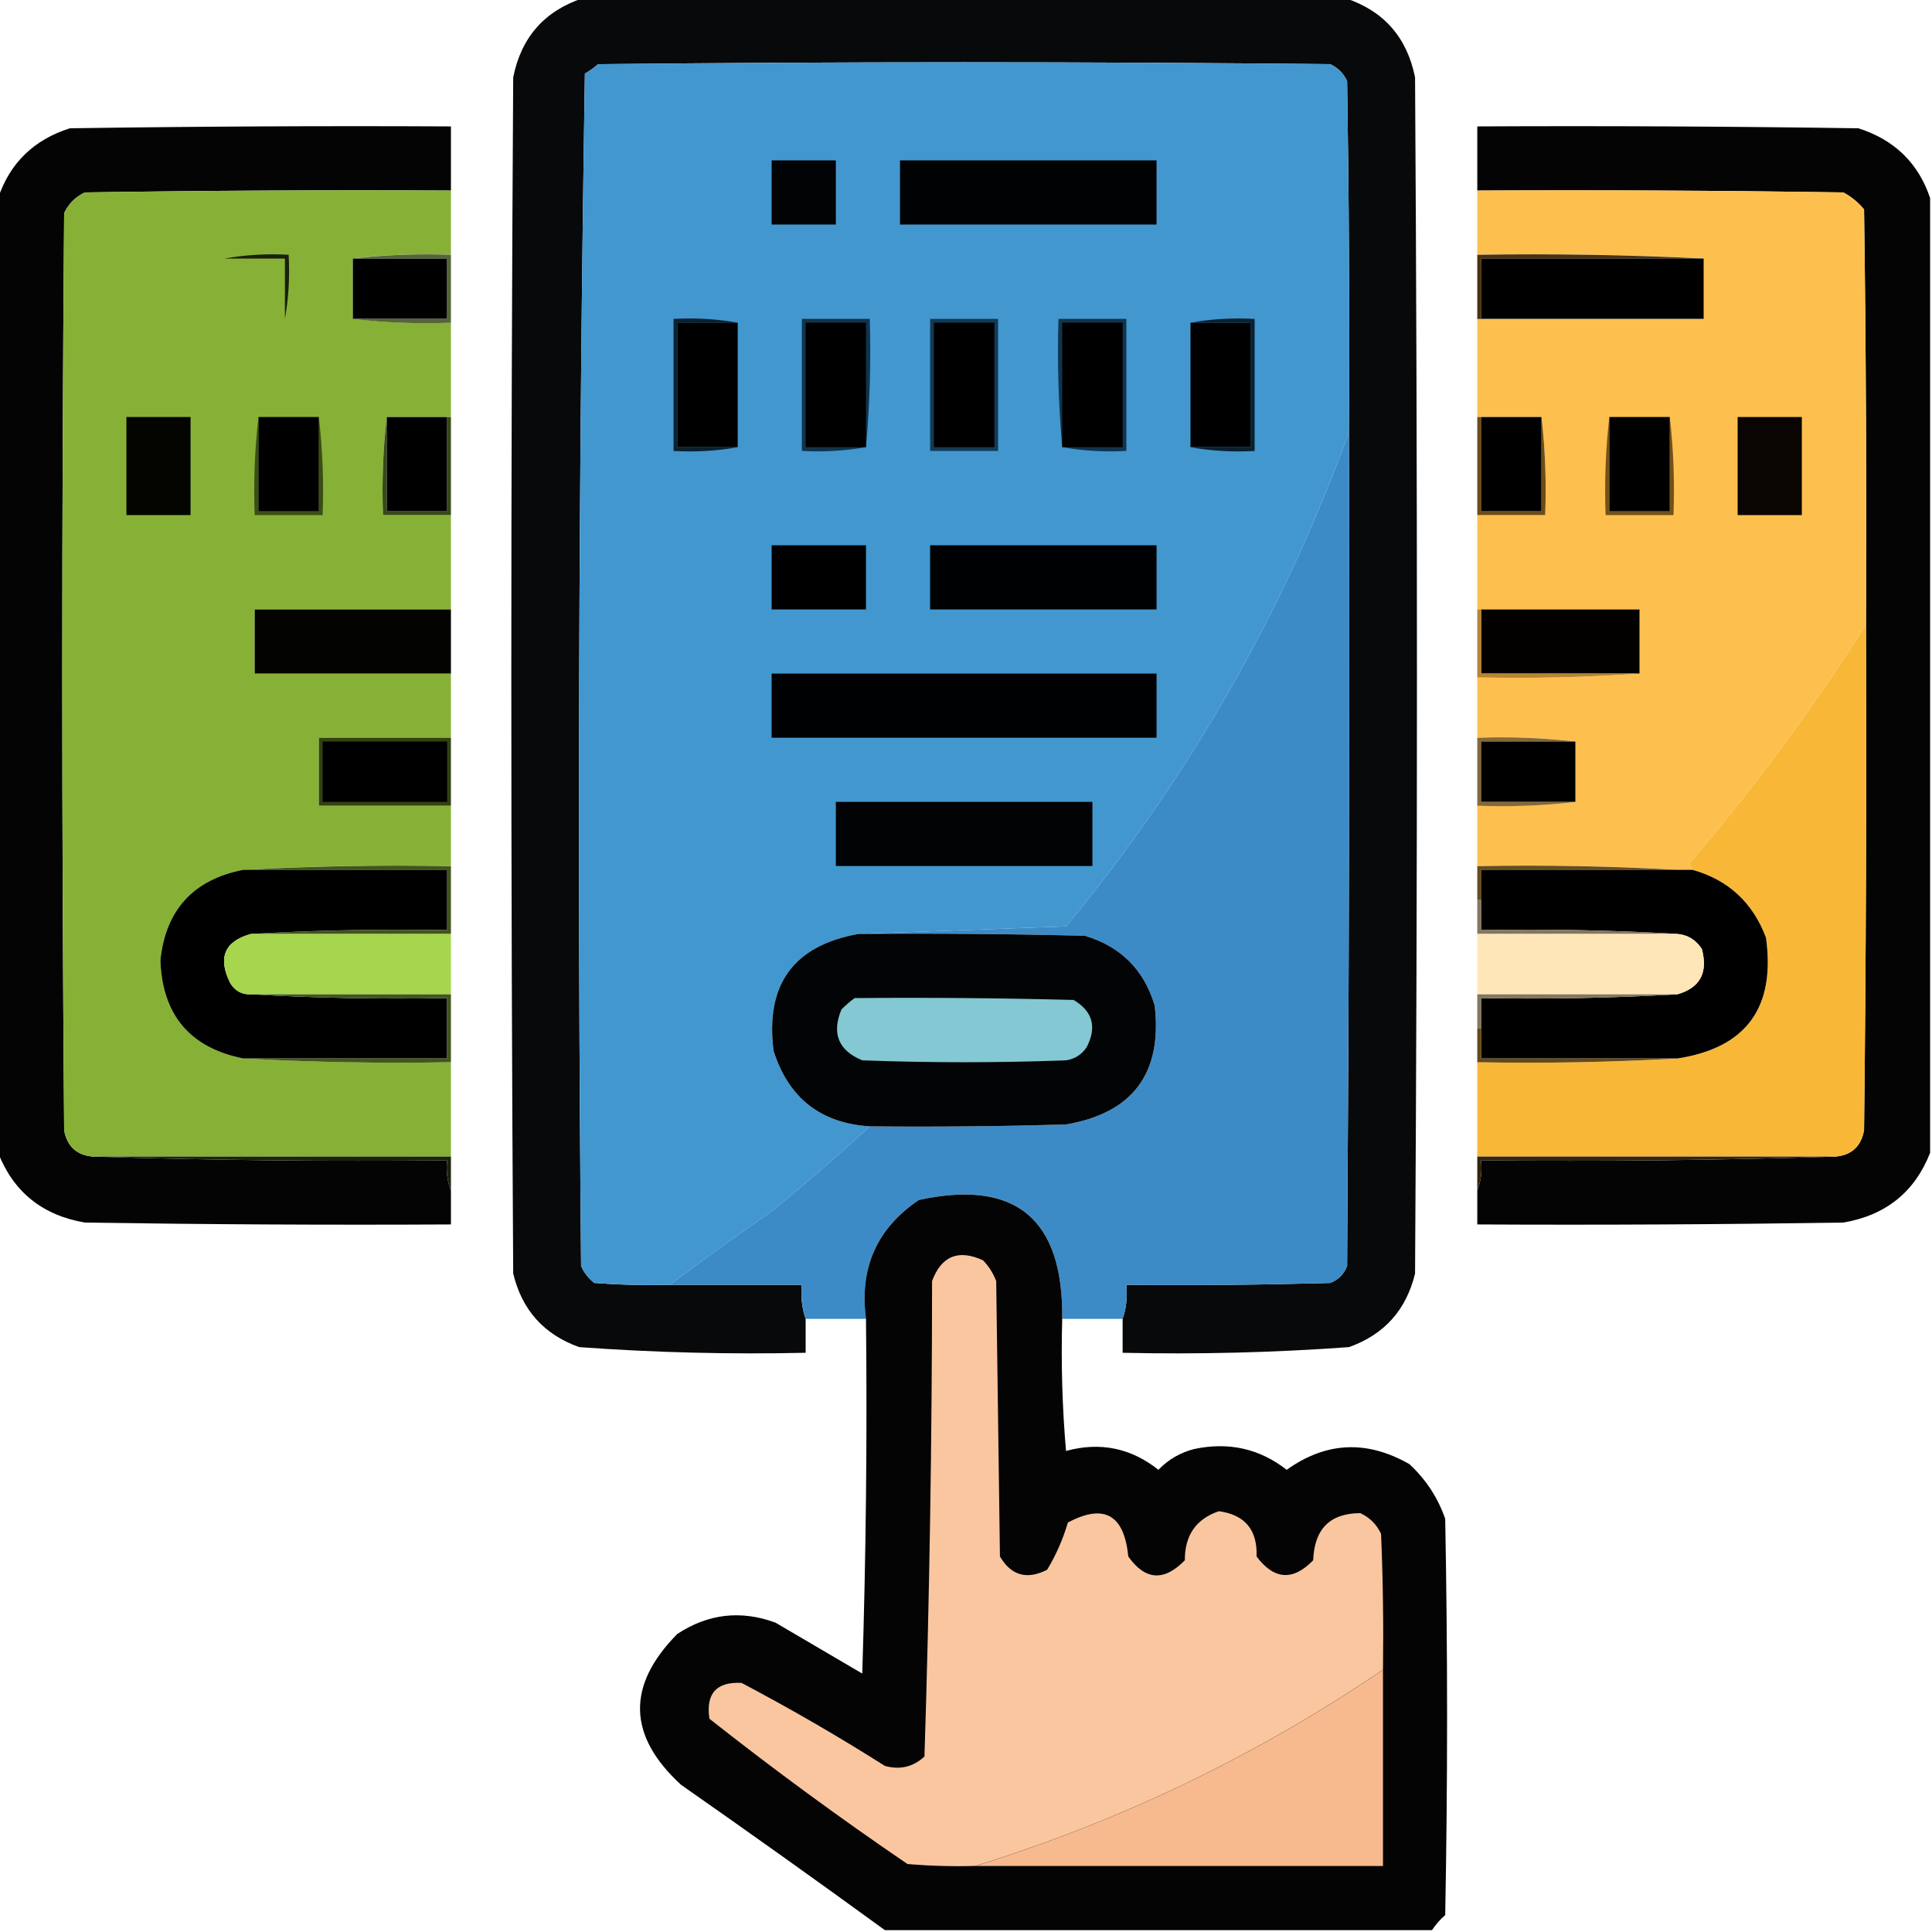
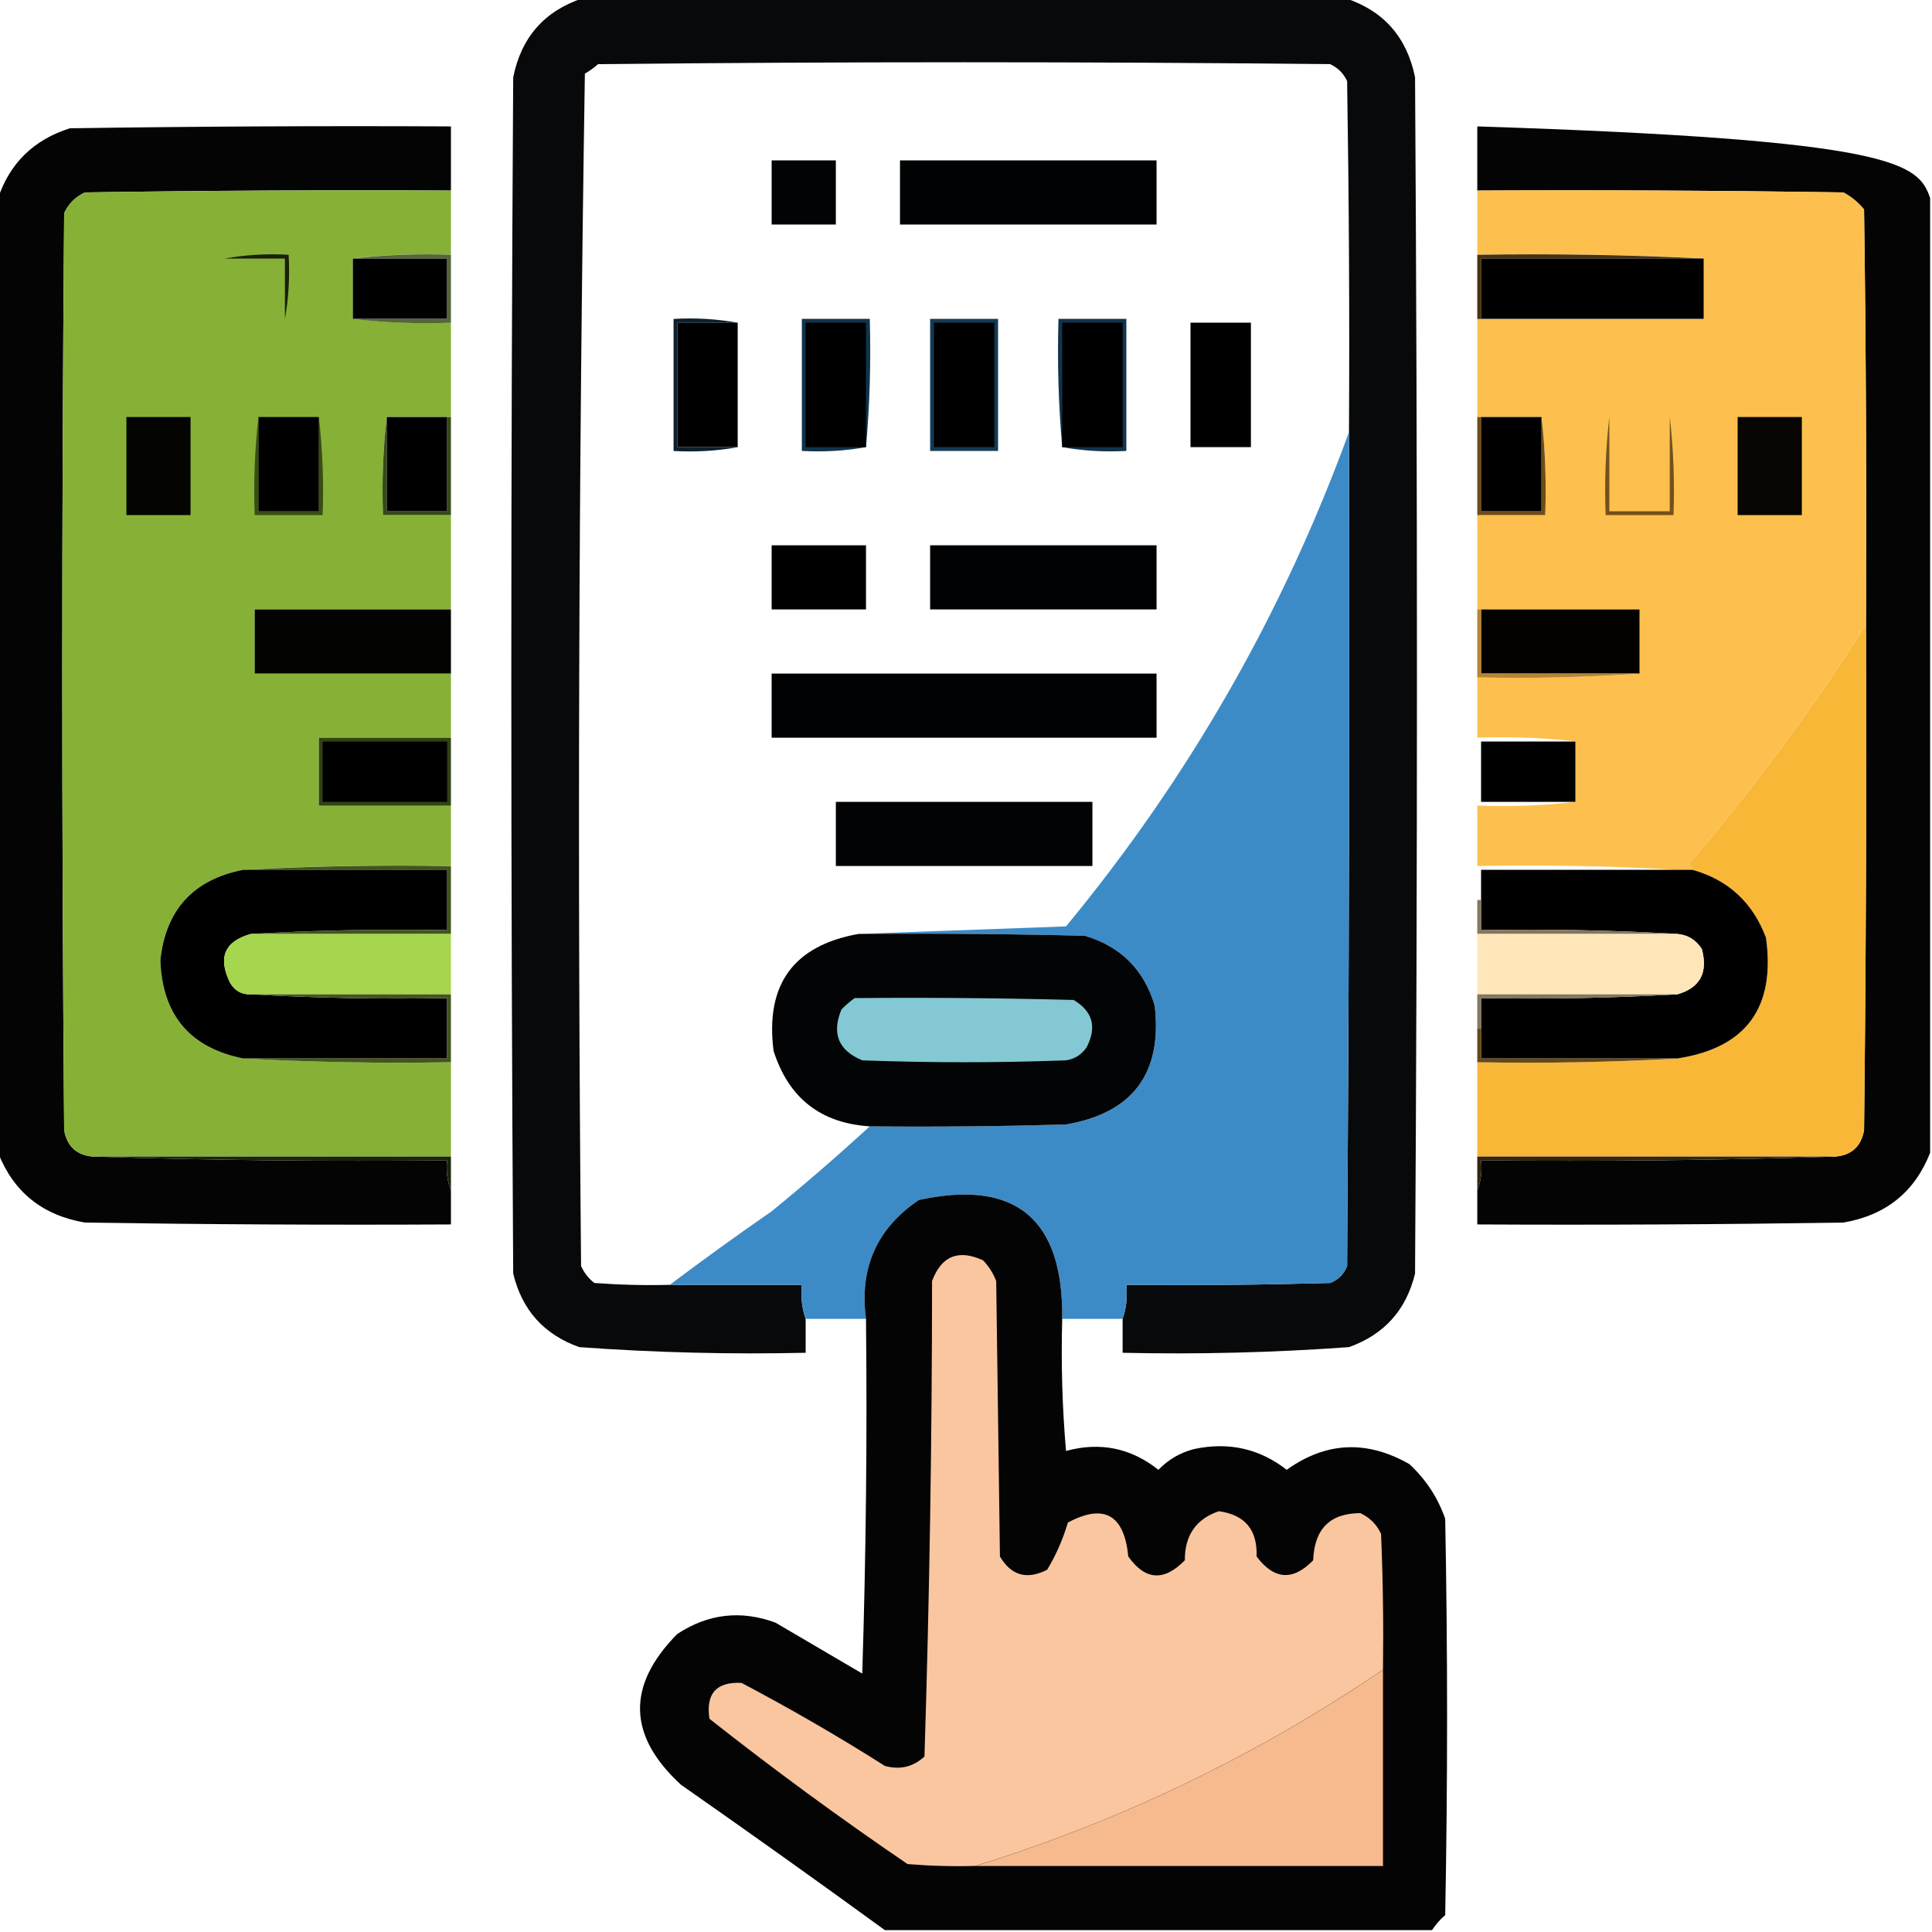
<svg xmlns="http://www.w3.org/2000/svg" width="30" height="30" viewBox="0 0 30 30" fill="none">
  <g clip-path="url(#clip0_2408_156415)">
    <path opacity="0.971" fill-rule="evenodd" clip-rule="evenodd" d="M9.053 -0.029C12.998 -0.029 16.943 -0.029 20.889 -0.029C21.486 0.168 21.847 0.578 21.973 1.201C22.012 7.393 22.012 13.584 21.973 19.775C21.836 20.342 21.494 20.723 20.947 20.918C19.779 21.003 18.607 21.032 17.432 21.006C17.432 20.83 17.432 20.654 17.432 20.479C17.489 20.315 17.508 20.139 17.49 19.951C18.545 19.961 19.6 19.951 20.654 19.922C20.781 19.873 20.869 19.785 20.918 19.658C20.947 15.342 20.957 11.025 20.947 6.709C20.957 4.892 20.947 3.076 20.918 1.26C20.863 1.14 20.776 1.052 20.654 0.996C16.865 0.957 13.076 0.957 9.287 0.996C9.224 1.052 9.156 1.101 9.082 1.143C8.985 7.31 8.965 13.482 9.023 19.658C9.069 19.763 9.138 19.851 9.229 19.922C9.619 19.951 10.009 19.961 10.4 19.951C11.084 19.951 11.768 19.951 12.451 19.951C12.433 20.139 12.453 20.315 12.51 20.479C12.51 20.654 12.51 20.83 12.51 21.006C11.335 21.032 10.163 21.003 8.994 20.918C8.447 20.723 8.105 20.342 7.969 19.775C7.93 13.584 7.93 7.393 7.969 1.201C8.094 0.578 8.456 0.168 9.053 -0.029Z" fill="#020305" />
-     <path fill-rule="evenodd" clip-rule="evenodd" d="M20.947 6.709C19.922 9.523 18.457 12.081 16.553 14.385C15.469 14.424 14.395 14.463 13.33 14.502C12.32 14.684 11.881 15.289 12.012 16.318C12.245 17.05 12.743 17.441 13.506 17.49C13.013 17.942 12.505 18.382 11.982 18.809C11.444 19.181 10.917 19.562 10.4 19.951C10.009 19.961 9.619 19.951 9.229 19.922C9.138 19.851 9.069 19.763 9.023 19.658C8.965 13.482 8.985 7.31 9.082 1.143C9.156 1.101 9.224 1.052 9.287 0.996C13.076 0.957 16.865 0.957 20.654 0.996C20.776 1.052 20.863 1.14 20.918 1.26C20.947 3.076 20.957 4.892 20.947 6.709Z" fill="#4297CF" />
    <path opacity="0.984" fill-rule="evenodd" clip-rule="evenodd" d="M7.002 2.959C5.107 2.949 3.213 2.959 1.318 2.988C1.172 3.056 1.064 3.164 0.996 3.31C0.957 8.056 0.957 12.803 0.996 17.549C1.041 17.799 1.187 17.935 1.436 17.959C3.261 18.017 5.097 18.037 6.943 18.017C6.925 18.186 6.945 18.343 7.002 18.486C7.002 18.662 7.002 18.838 7.002 19.013C5.107 19.023 3.213 19.013 1.318 18.984C0.659 18.871 0.21 18.51 -0.029 17.9C-0.029 12.959 -0.029 8.017 -0.029 3.076C0.153 2.532 0.524 2.171 1.084 1.992C3.057 1.963 5.029 1.953 7.002 1.963C7.002 2.295 7.002 2.627 7.002 2.959Z" fill="black" />
-     <path opacity="0.984" fill-rule="evenodd" clip-rule="evenodd" d="M29.971 3.076C29.971 8.017 29.971 12.959 29.971 17.9C29.732 18.51 29.282 18.871 28.623 18.984C26.729 19.013 24.834 19.023 22.939 19.013C22.939 18.838 22.939 18.662 22.939 18.486C22.997 18.343 23.016 18.186 22.998 18.017C24.844 18.037 26.68 18.017 28.506 17.959C28.754 17.935 28.9 17.799 28.945 17.549C28.975 14.931 28.984 12.314 28.975 9.697C28.984 7.549 28.975 5.4 28.945 3.252C28.855 3.142 28.747 3.054 28.623 2.988C26.729 2.959 24.834 2.949 22.939 2.959C22.939 2.627 22.939 2.295 22.939 1.963C24.912 1.953 26.885 1.963 28.857 1.992C29.417 2.171 29.788 2.532 29.971 3.076Z" fill="black" />
+     <path opacity="0.984" fill-rule="evenodd" clip-rule="evenodd" d="M29.971 3.076C29.971 8.017 29.971 12.959 29.971 17.9C29.732 18.51 29.282 18.871 28.623 18.984C26.729 19.013 24.834 19.023 22.939 19.013C22.939 18.838 22.939 18.662 22.939 18.486C22.997 18.343 23.016 18.186 22.998 18.017C24.844 18.037 26.68 18.017 28.506 17.959C28.754 17.935 28.9 17.799 28.945 17.549C28.975 14.931 28.984 12.314 28.975 9.697C28.984 7.549 28.975 5.4 28.945 3.252C28.855 3.142 28.747 3.054 28.623 2.988C26.729 2.959 24.834 2.949 22.939 2.959C22.939 2.627 22.939 2.295 22.939 1.963C29.417 2.171 29.788 2.532 29.971 3.076Z" fill="black" />
    <path fill-rule="evenodd" clip-rule="evenodd" d="M11.982 2.49C12.315 2.49 12.646 2.49 12.979 2.49C12.979 2.822 12.979 3.154 12.979 3.486C12.646 3.486 12.315 3.486 11.982 3.486C11.982 3.154 11.982 2.822 11.982 2.49Z" fill="#010305" />
    <path fill-rule="evenodd" clip-rule="evenodd" d="M13.975 2.49C15.303 2.49 16.631 2.49 17.959 2.49C17.959 2.822 17.959 3.154 17.959 3.486C16.631 3.486 15.303 3.486 13.975 3.486C13.975 3.154 13.975 2.822 13.975 2.49Z" fill="#010203" />
    <path opacity="0.997" fill-rule="evenodd" clip-rule="evenodd" d="M7.002 2.959C7.002 3.291 7.002 3.623 7.002 3.955C6.483 3.936 5.976 3.955 5.479 4.013C5.479 4.326 5.479 4.638 5.479 4.951C5.976 5.009 6.483 5.029 7.002 5.01C7.002 5.498 7.002 5.986 7.002 6.474C6.982 6.474 6.963 6.474 6.943 6.474C6.631 6.474 6.318 6.474 6.006 6.474C5.948 6.971 5.928 7.479 5.947 7.998C6.299 7.998 6.65 7.998 7.002 7.998C7.002 8.486 7.002 8.974 7.002 9.463C5.986 9.463 4.971 9.463 3.955 9.463C3.955 9.795 3.955 10.127 3.955 10.459C4.971 10.459 5.986 10.459 7.002 10.459C7.002 10.791 7.002 11.123 7.002 11.455C6.318 11.455 5.635 11.455 4.951 11.455C4.951 11.806 4.951 12.158 4.951 12.509C5.635 12.509 6.318 12.509 7.002 12.509C7.002 12.822 7.002 13.134 7.002 13.447C5.918 13.428 4.843 13.447 3.779 13.506C3.003 13.657 2.573 14.126 2.49 14.912C2.521 15.763 2.951 16.271 3.779 16.435C4.843 16.494 5.918 16.513 7.002 16.494C7.002 16.982 7.002 17.471 7.002 17.959C5.146 17.959 3.291 17.959 1.436 17.959C1.187 17.935 1.041 17.799 0.996 17.549C0.957 12.803 0.957 8.056 0.996 3.31C1.064 3.164 1.172 3.056 1.318 2.988C3.213 2.959 5.107 2.949 7.002 2.959Z" fill="#87B136" />
    <path opacity="0.996" fill-rule="evenodd" clip-rule="evenodd" d="M22.939 2.959C24.834 2.949 26.729 2.959 28.623 2.988C28.747 3.054 28.855 3.142 28.945 3.252C28.975 5.4 28.984 7.548 28.975 9.697C28.151 11.001 27.233 12.241 26.221 13.418C26.253 13.44 26.273 13.47 26.279 13.506C26.201 13.506 26.123 13.506 26.045 13.506C25.02 13.447 23.985 13.428 22.939 13.447C22.939 13.134 22.939 12.822 22.939 12.509C23.458 12.529 23.966 12.509 24.463 12.451C24.463 12.138 24.463 11.826 24.463 11.513C23.966 11.455 23.458 11.436 22.939 11.455C22.939 11.142 22.939 10.83 22.939 10.517C23.79 10.537 24.63 10.517 25.459 10.459C25.459 10.127 25.459 9.795 25.459 9.463C24.639 9.463 23.818 9.463 22.998 9.463C22.979 9.463 22.959 9.463 22.939 9.463C22.939 8.974 22.939 8.486 22.939 7.998C23.291 7.998 23.643 7.998 23.994 7.998C24.013 7.479 23.994 6.971 23.936 6.474C23.623 6.474 23.311 6.474 22.998 6.474C22.979 6.474 22.959 6.474 22.939 6.474C22.939 5.967 22.939 5.459 22.939 4.951C22.959 4.951 22.979 4.951 22.998 4.951C24.15 4.951 25.303 4.951 26.455 4.951C26.455 4.638 26.455 4.326 26.455 4.013C25.293 3.955 24.122 3.935 22.939 3.955C22.939 3.623 22.939 3.291 22.939 2.959Z" fill="#FDC04E" />
    <path fill-rule="evenodd" clip-rule="evenodd" d="M22.939 3.956C24.122 3.937 25.293 3.957 26.455 4.015C25.303 4.015 24.15 4.015 22.998 4.015C22.998 4.328 22.998 4.64 22.998 4.953C22.979 4.953 22.959 4.953 22.939 4.953C22.939 4.621 22.939 4.288 22.939 3.956Z" fill="#4A320F" />
    <path fill-rule="evenodd" clip-rule="evenodd" d="M3.486 4.015C3.807 3.957 4.139 3.937 4.482 3.956C4.501 4.299 4.482 4.631 4.424 4.952C4.424 4.64 4.424 4.327 4.424 4.015C4.111 4.015 3.799 4.015 3.486 4.015Z" fill="#19210B" />
    <path fill-rule="evenodd" clip-rule="evenodd" d="M5.479 4.014C5.967 4.014 6.455 4.014 6.943 4.014C6.943 4.326 6.943 4.639 6.943 4.951C6.455 4.951 5.967 4.951 5.479 4.951C5.479 4.639 5.479 4.326 5.479 4.014Z" fill="black" />
    <path opacity="0.851" fill-rule="evenodd" clip-rule="evenodd" d="M5.479 4.015C5.976 3.957 6.483 3.937 7.002 3.956C7.002 4.308 7.002 4.659 7.002 5.011C6.483 5.03 5.976 5.011 5.479 4.952C5.967 4.952 6.455 4.952 6.943 4.952C6.943 4.64 6.943 4.327 6.943 4.015C6.455 4.015 5.967 4.015 5.479 4.015Z" fill="#384A17" />
    <path fill-rule="evenodd" clip-rule="evenodd" d="M26.455 4.014C26.455 4.326 26.455 4.639 26.455 4.951C25.303 4.951 24.15 4.951 22.998 4.951C22.998 4.639 22.998 4.326 22.998 4.014C24.15 4.014 25.303 4.014 26.455 4.014Z" fill="black" />
    <path fill-rule="evenodd" clip-rule="evenodd" d="M11.455 5.011C11.143 5.011 10.83 5.011 10.518 5.011C10.518 5.655 10.518 6.3 10.518 6.944C10.83 6.944 11.143 6.944 11.455 6.944C11.134 7.002 10.802 7.022 10.459 7.003C10.459 6.319 10.459 5.636 10.459 4.952C10.802 4.933 11.134 4.953 11.455 5.011Z" fill="#0B2130" />
    <path fill-rule="evenodd" clip-rule="evenodd" d="M11.455 5.01C11.455 5.654 11.455 6.299 11.455 6.943C11.143 6.943 10.83 6.943 10.518 6.943C10.518 6.299 10.518 5.654 10.518 5.01C10.83 5.01 11.143 5.01 11.455 5.01Z" fill="black" />
    <path fill-rule="evenodd" clip-rule="evenodd" d="M13.447 6.943C13.127 7.001 12.794 7.021 12.451 7.002C12.451 6.318 12.451 5.635 12.451 4.951C12.803 4.951 13.154 4.951 13.506 4.951C13.525 5.626 13.506 6.29 13.447 6.943Z" fill="#11344D" />
    <path fill-rule="evenodd" clip-rule="evenodd" d="M13.447 6.943C13.135 6.943 12.822 6.943 12.51 6.943C12.51 6.299 12.51 5.654 12.51 5.01C12.822 5.01 13.135 5.01 13.447 5.01C13.447 5.654 13.447 6.299 13.447 6.943Z" fill="black" />
    <path fill-rule="evenodd" clip-rule="evenodd" d="M14.443 4.951C14.795 4.951 15.146 4.951 15.498 4.951C15.498 5.635 15.498 6.318 15.498 7.002C15.146 7.002 14.795 7.002 14.443 7.002C14.443 6.318 14.443 5.635 14.443 4.951Z" fill="#133A55" />
    <path fill-rule="evenodd" clip-rule="evenodd" d="M14.502 5.01C14.814 5.01 15.127 5.01 15.44 5.01C15.44 5.654 15.44 6.299 15.44 6.943C15.127 6.943 14.814 6.943 14.502 6.943C14.502 6.299 14.502 5.654 14.502 5.01Z" fill="black" />
    <path fill-rule="evenodd" clip-rule="evenodd" d="M16.494 6.943C16.436 6.29 16.416 5.626 16.436 4.951C16.787 4.951 17.139 4.951 17.49 4.951C17.49 5.635 17.49 6.318 17.49 7.002C17.147 7.021 16.815 7.001 16.494 6.943Z" fill="#11344D" />
    <path fill-rule="evenodd" clip-rule="evenodd" d="M16.494 6.943C16.494 6.299 16.494 5.654 16.494 5.01C16.807 5.01 17.119 5.01 17.432 5.01C17.432 5.654 17.432 6.299 17.432 6.943C17.119 6.943 16.807 6.943 16.494 6.943Z" fill="black" />
    <path fill-rule="evenodd" clip-rule="evenodd" d="M18.486 5.01C18.799 5.01 19.111 5.01 19.424 5.01C19.424 5.654 19.424 6.299 19.424 6.943C19.111 6.943 18.799 6.943 18.486 6.943C18.486 6.299 18.486 5.654 18.486 5.01Z" fill="black" />
-     <path fill-rule="evenodd" clip-rule="evenodd" d="M18.486 5.011C18.807 4.953 19.139 4.933 19.482 4.952C19.482 5.636 19.482 6.319 19.482 7.003C19.139 7.022 18.807 7.002 18.486 6.944C18.799 6.944 19.111 6.944 19.424 6.944C19.424 6.3 19.424 5.655 19.424 5.011C19.111 5.011 18.799 5.011 18.486 5.011Z" fill="#0B2130" />
    <path fill-rule="evenodd" clip-rule="evenodd" d="M1.963 6.475C2.295 6.475 2.627 6.475 2.959 6.475C2.959 6.982 2.959 7.49 2.959 7.998C2.627 7.998 2.295 7.998 1.963 7.998C1.963 7.49 1.963 6.982 1.963 6.475Z" fill="#040501" />
    <path fill-rule="evenodd" clip-rule="evenodd" d="M26.982 6.475C27.314 6.475 27.646 6.475 27.979 6.475C27.979 6.982 27.979 7.49 27.979 7.998C27.646 7.998 27.314 7.998 26.982 7.998C26.982 7.49 26.982 6.982 26.982 6.475Z" fill="#090502" />
    <path fill-rule="evenodd" clip-rule="evenodd" d="M20.947 6.709C20.957 11.025 20.947 15.342 20.918 19.658C20.869 19.785 20.781 19.873 20.654 19.922C19.6 19.951 18.545 19.961 17.49 19.951C17.508 20.139 17.489 20.315 17.432 20.479C17.119 20.479 16.807 20.479 16.494 20.479C16.512 18.923 15.77 18.307 14.268 18.633C13.616 19.074 13.342 19.689 13.447 20.479C13.135 20.479 12.822 20.479 12.51 20.479C12.453 20.315 12.433 20.139 12.451 19.951C11.768 19.951 11.084 19.951 10.4 19.951C10.917 19.562 11.444 19.181 11.982 18.809C12.505 18.382 13.013 17.942 13.506 17.49C14.522 17.5 15.537 17.49 16.553 17.461C17.591 17.281 18.05 16.666 17.93 15.615C17.764 15.059 17.402 14.697 16.846 14.531C15.674 14.502 14.502 14.492 13.33 14.502C14.395 14.463 15.469 14.424 16.553 14.385C18.457 12.081 19.922 9.523 20.947 6.709Z" fill="#3D8BC6" />
    <path fill-rule="evenodd" clip-rule="evenodd" d="M4.014 6.475C4.014 6.963 4.014 7.451 4.014 7.939C4.326 7.939 4.639 7.939 4.951 7.939C4.951 7.451 4.951 6.963 4.951 6.475C5.009 6.972 5.029 7.48 5.01 7.998C4.658 7.998 4.307 7.998 3.955 7.998C3.936 7.48 3.955 6.972 4.014 6.475Z" fill="#3A4D17" />
    <path fill-rule="evenodd" clip-rule="evenodd" d="M4.014 6.475C4.326 6.475 4.639 6.475 4.951 6.475C4.951 6.963 4.951 7.451 4.951 7.939C4.639 7.939 4.326 7.939 4.014 7.939C4.014 7.451 4.014 6.963 4.014 6.475Z" fill="black" />
    <path fill-rule="evenodd" clip-rule="evenodd" d="M6.006 6.475C6.006 6.963 6.006 7.451 6.006 7.939C6.318 7.939 6.631 7.939 6.943 7.939C6.943 7.451 6.943 6.963 6.943 6.475C6.963 6.475 6.982 6.475 7.002 6.475C7.002 6.982 7.002 7.49 7.002 7.998C6.65 7.998 6.299 7.998 5.947 7.998C5.928 7.48 5.948 6.972 6.006 6.475Z" fill="#374916" />
    <path fill-rule="evenodd" clip-rule="evenodd" d="M6.006 6.475C6.318 6.475 6.631 6.475 6.943 6.475C6.943 6.963 6.943 7.451 6.943 7.939C6.631 7.939 6.318 7.939 6.006 7.939C6.006 7.451 6.006 6.963 6.006 6.475Z" fill="black" />
    <path fill-rule="evenodd" clip-rule="evenodd" d="M22.939 6.475C22.959 6.475 22.979 6.475 22.998 6.475C22.998 6.963 22.998 7.451 22.998 7.939C23.311 7.939 23.623 7.939 23.936 7.939C23.936 7.451 23.936 6.963 23.936 6.475C23.994 6.972 24.013 7.48 23.994 7.998C23.643 7.998 23.291 7.998 22.939 7.998C22.939 7.49 22.939 6.982 22.939 6.475Z" fill="#6E4C18" />
    <path fill-rule="evenodd" clip-rule="evenodd" d="M22.998 6.475C23.311 6.475 23.623 6.475 23.936 6.475C23.936 6.963 23.936 7.451 23.936 7.939C23.623 7.939 23.311 7.939 22.998 7.939C22.998 7.451 22.998 6.963 22.998 6.475Z" fill="black" />
    <path fill-rule="evenodd" clip-rule="evenodd" d="M24.99 6.475C24.99 6.963 24.99 7.451 24.99 7.939C25.303 7.939 25.615 7.939 25.928 7.939C25.928 7.451 25.928 6.963 25.928 6.475C25.986 6.972 26.005 7.48 25.986 7.998C25.635 7.998 25.283 7.998 24.932 7.998C24.913 7.48 24.932 6.972 24.99 6.475Z" fill="#73511B" />
-     <path fill-rule="evenodd" clip-rule="evenodd" d="M24.99 6.475C25.303 6.475 25.615 6.475 25.928 6.475C25.928 6.963 25.928 7.451 25.928 7.939C25.615 7.939 25.303 7.939 24.99 7.939C24.99 7.451 24.99 6.963 24.99 6.475Z" fill="black" />
    <path fill-rule="evenodd" clip-rule="evenodd" d="M11.982 8.467C12.471 8.467 12.959 8.467 13.447 8.467C13.447 8.799 13.447 9.131 13.447 9.463C12.959 9.463 12.471 9.463 11.982 9.463C11.982 9.131 11.982 8.799 11.982 8.467Z" fill="black" />
    <path fill-rule="evenodd" clip-rule="evenodd" d="M14.443 8.467C15.615 8.467 16.787 8.467 17.959 8.467C17.959 8.799 17.959 9.131 17.959 9.463C16.787 9.463 15.615 9.463 14.443 9.463C14.443 9.131 14.443 8.799 14.443 8.467Z" fill="#000102" />
    <path fill-rule="evenodd" clip-rule="evenodd" d="M7.002 9.463C7.002 9.795 7.002 10.127 7.002 10.459C5.986 10.459 4.971 10.459 3.955 10.459C3.955 10.127 3.955 9.795 3.955 9.463C4.971 9.463 5.986 9.463 7.002 9.463Z" fill="#030401" />
    <path fill-rule="evenodd" clip-rule="evenodd" d="M22.998 9.463C23.818 9.463 24.639 9.463 25.459 9.463C25.459 9.795 25.459 10.127 25.459 10.459C24.639 10.459 23.818 10.459 22.998 10.459C22.998 10.127 22.998 9.795 22.998 9.463Z" fill="#020100" />
    <path fill-rule="evenodd" clip-rule="evenodd" d="M28.975 9.697C28.984 12.315 28.975 14.932 28.945 17.549C28.9 17.799 28.754 17.936 28.506 17.959C26.65 17.959 24.795 17.959 22.939 17.959C22.939 17.471 22.939 16.982 22.939 16.494C23.985 16.514 25.02 16.494 26.045 16.436C27.114 16.272 27.573 15.647 27.422 14.56C27.217 14.014 26.836 13.662 26.279 13.506C26.273 13.47 26.253 13.44 26.221 13.418C27.233 12.242 28.151 11.001 28.975 9.697Z" fill="#F9B738" />
    <path fill-rule="evenodd" clip-rule="evenodd" d="M22.939 9.463C22.959 9.463 22.979 9.463 22.998 9.463C22.998 9.795 22.998 10.127 22.998 10.459C23.818 10.459 24.639 10.459 25.459 10.459C24.63 10.517 23.79 10.537 22.939 10.518C22.939 10.166 22.939 9.814 22.939 9.463Z" fill="#B78432" />
    <path fill-rule="evenodd" clip-rule="evenodd" d="M11.982 10.459C13.975 10.459 15.967 10.459 17.959 10.459C17.959 10.791 17.959 11.123 17.959 11.455C15.967 11.455 13.975 11.455 11.982 11.455C11.982 11.123 11.982 10.791 11.982 10.459Z" fill="#000102" />
    <path fill-rule="evenodd" clip-rule="evenodd" d="M7.002 11.455C7.002 11.807 7.002 12.158 7.002 12.51C6.318 12.51 5.635 12.51 4.951 12.51C4.951 12.158 4.951 11.807 4.951 11.455C5.635 11.455 6.318 11.455 7.002 11.455Z" fill="#324214" />
    <path fill-rule="evenodd" clip-rule="evenodd" d="M5.01 11.514C5.654 11.514 6.299 11.514 6.943 11.514C6.943 11.826 6.943 12.139 6.943 12.451C6.299 12.451 5.654 12.451 5.01 12.451C5.01 12.139 5.01 11.826 5.01 11.514Z" fill="black" />
-     <path opacity="0.851" fill-rule="evenodd" clip-rule="evenodd" d="M22.939 11.456C23.458 11.437 23.966 11.457 24.463 11.515C23.975 11.515 23.486 11.515 22.998 11.515C22.998 11.827 22.998 12.14 22.998 12.452C23.486 12.452 23.975 12.452 24.463 12.452C23.966 12.511 23.458 12.53 22.939 12.511C22.939 12.159 22.939 11.808 22.939 11.456Z" fill="#704E19" />
    <path fill-rule="evenodd" clip-rule="evenodd" d="M24.463 11.514C24.463 11.826 24.463 12.139 24.463 12.451C23.975 12.451 23.486 12.451 22.998 12.451C22.998 12.139 22.998 11.826 22.998 11.514C23.486 11.514 23.975 11.514 24.463 11.514Z" fill="black" />
    <path fill-rule="evenodd" clip-rule="evenodd" d="M12.979 12.451C14.307 12.451 15.635 12.451 16.963 12.451C16.963 12.783 16.963 13.115 16.963 13.447C15.635 13.447 14.307 13.447 12.979 13.447C12.979 13.115 12.979 12.783 12.979 12.451Z" fill="#010305" />
    <path fill-rule="evenodd" clip-rule="evenodd" d="M3.779 13.507C4.843 13.449 5.918 13.429 7.002 13.449C7.002 13.8 7.002 14.152 7.002 14.503C5.967 14.503 4.932 14.503 3.896 14.503C4.902 14.445 5.918 14.425 6.943 14.445C6.943 14.132 6.943 13.82 6.943 13.507C5.889 13.507 4.834 13.507 3.779 13.507Z" fill="#41551C" />
-     <path fill-rule="evenodd" clip-rule="evenodd" d="M22.939 13.449C23.985 13.429 25.02 13.449 26.045 13.507C25.029 13.507 24.014 13.507 22.998 13.507C22.998 13.664 22.998 13.82 22.998 13.976C22.979 13.976 22.959 13.976 22.939 13.976C22.939 13.8 22.939 13.624 22.939 13.449Z" fill="#664D1F" />
    <path fill-rule="evenodd" clip-rule="evenodd" d="M3.779 13.506C4.834 13.506 5.889 13.506 6.943 13.506C6.943 13.818 6.943 14.131 6.943 14.443C5.918 14.424 4.902 14.444 3.896 14.502C3.486 14.616 3.379 14.87 3.574 15.264C3.648 15.387 3.756 15.446 3.896 15.44C4.902 15.498 5.918 15.517 6.943 15.498C6.943 15.81 6.943 16.123 6.943 16.436C5.889 16.436 4.834 16.436 3.779 16.436C2.951 16.271 2.521 15.763 2.49 14.912C2.573 14.126 3.003 13.657 3.779 13.506Z" fill="black" />
    <path fill-rule="evenodd" clip-rule="evenodd" d="M26.045 13.506C26.123 13.506 26.201 13.506 26.279 13.506C26.836 13.662 27.217 14.014 27.422 14.56C27.573 15.647 27.114 16.272 26.045 16.436C25.029 16.436 24.014 16.436 22.998 16.436C22.998 16.279 22.998 16.123 22.998 15.967C22.998 15.81 22.998 15.654 22.998 15.498C24.024 15.517 25.04 15.498 26.045 15.44C26.398 15.339 26.525 15.105 26.426 14.736C26.334 14.594 26.207 14.516 26.045 14.502C25.04 14.444 24.024 14.424 22.998 14.443C22.998 14.287 22.998 14.131 22.998 13.975C22.998 13.818 22.998 13.662 22.998 13.506C24.014 13.506 25.029 13.506 26.045 13.506Z" fill="#010000" />
    <path fill-rule="evenodd" clip-rule="evenodd" d="M22.939 13.975C22.959 13.975 22.979 13.975 22.998 13.975C22.998 14.131 22.998 14.287 22.998 14.443C24.024 14.424 25.04 14.444 26.045 14.502C25.01 14.502 23.975 14.502 22.939 14.502C22.939 14.326 22.939 14.15 22.939 13.975Z" fill="#84775E" />
    <path fill-rule="evenodd" clip-rule="evenodd" d="M3.896 14.502C4.932 14.502 5.967 14.502 7.002 14.502C7.002 14.814 7.002 15.127 7.002 15.44C5.967 15.44 4.932 15.44 3.896 15.44C3.756 15.446 3.648 15.387 3.574 15.264C3.379 14.87 3.486 14.616 3.896 14.502Z" fill="#A6D54E" />
    <path fill-rule="evenodd" clip-rule="evenodd" d="M13.33 14.502C14.502 14.492 15.674 14.502 16.846 14.531C17.402 14.697 17.764 15.058 17.93 15.615C18.05 16.666 17.591 17.281 16.553 17.461C15.537 17.49 14.522 17.5 13.506 17.49C12.743 17.441 12.245 17.05 12.012 16.318C11.881 15.289 12.32 14.683 13.33 14.502Z" fill="#030405" />
    <path fill-rule="evenodd" clip-rule="evenodd" d="M22.939 14.502C23.975 14.502 25.01 14.502 26.045 14.502C26.207 14.516 26.334 14.594 26.426 14.736C26.525 15.105 26.398 15.339 26.045 15.44C25.01 15.44 23.975 15.44 22.939 15.44C22.939 15.127 22.939 14.814 22.939 14.502Z" fill="#FEE6B8" />
    <path fill-rule="evenodd" clip-rule="evenodd" d="M22.939 15.44C23.975 15.44 25.01 15.44 26.045 15.44C25.04 15.498 24.024 15.517 22.998 15.498C22.998 15.654 22.998 15.81 22.998 15.967C22.979 15.967 22.959 15.967 22.939 15.967C22.939 15.791 22.939 15.615 22.939 15.44Z" fill="#84775E" />
    <path fill-rule="evenodd" clip-rule="evenodd" d="M13.271 15.498C14.404 15.488 15.537 15.498 16.67 15.527C16.967 15.702 17.035 15.946 16.875 16.259C16.798 16.376 16.69 16.444 16.553 16.465C15.498 16.504 14.443 16.504 13.389 16.465C13.019 16.312 12.911 16.048 13.066 15.674C13.133 15.607 13.202 15.548 13.271 15.498Z" fill="#83C8D3" />
    <path fill-rule="evenodd" clip-rule="evenodd" d="M3.896 15.44C4.932 15.44 5.967 15.44 7.002 15.44C7.002 15.791 7.002 16.143 7.002 16.494C5.918 16.514 4.843 16.494 3.779 16.436C4.834 16.436 5.889 16.436 6.943 16.436C6.943 16.123 6.943 15.81 6.943 15.498C5.918 15.517 4.902 15.498 3.896 15.44Z" fill="#42561C" />
    <path fill-rule="evenodd" clip-rule="evenodd" d="M22.939 15.967C22.959 15.967 22.979 15.967 22.998 15.967C22.998 16.123 22.998 16.279 22.998 16.436C24.014 16.436 25.029 16.436 26.045 16.436C25.02 16.494 23.985 16.514 22.939 16.494C22.939 16.318 22.939 16.143 22.939 15.967Z" fill="#644918" />
    <path fill-rule="evenodd" clip-rule="evenodd" d="M1.436 17.959C3.291 17.959 5.146 17.959 7.002 17.959C7.002 18.135 7.002 18.311 7.002 18.486C6.945 18.343 6.925 18.187 6.943 18.018C5.097 18.037 3.261 18.017 1.436 17.959Z" fill="#1A240B" />
    <path fill-rule="evenodd" clip-rule="evenodd" d="M22.939 17.959C24.795 17.959 26.65 17.959 28.506 17.959C26.68 18.017 24.844 18.037 22.998 18.018C23.016 18.187 22.997 18.343 22.939 18.486C22.939 18.311 22.939 18.135 22.939 17.959Z" fill="#32250D" />
    <path opacity="0.982" fill-rule="evenodd" clip-rule="evenodd" d="M16.494 20.479C16.475 21.164 16.494 21.847 16.553 22.53C17.082 22.386 17.561 22.484 17.988 22.823C18.142 22.663 18.328 22.555 18.545 22.5C19.079 22.387 19.558 22.494 19.98 22.823C20.59 22.387 21.224 22.357 21.885 22.735C22.141 22.972 22.327 23.255 22.441 23.584C22.48 25.635 22.48 27.686 22.441 29.737C22.361 29.807 22.292 29.886 22.236 29.971C19.404 29.971 16.572 29.971 13.74 29.971C12.696 29.211 11.641 28.459 10.576 27.715C9.746 26.954 9.726 26.173 10.517 25.372C10.997 25.057 11.505 24.999 12.041 25.196C12.49 25.459 12.939 25.723 13.389 25.987C13.447 24.151 13.467 22.315 13.447 20.479C13.342 19.689 13.616 19.074 14.268 18.633C15.769 18.308 16.512 18.923 16.494 20.479Z" fill="#010000" />
    <path fill-rule="evenodd" clip-rule="evenodd" d="M21.475 25.927C19.522 27.255 17.412 28.271 15.146 28.974C14.794 28.984 14.443 28.974 14.092 28.945C13.04 28.229 12.015 27.477 11.016 26.689C10.958 26.298 11.124 26.112 11.514 26.132C12.273 26.532 13.015 26.961 13.74 27.421C13.975 27.486 14.18 27.437 14.355 27.275C14.433 24.819 14.472 22.358 14.473 19.892C14.619 19.502 14.882 19.395 15.264 19.57C15.354 19.662 15.422 19.77 15.469 19.892C15.488 21.318 15.508 22.744 15.527 24.169C15.702 24.466 15.946 24.535 16.26 24.375C16.398 24.147 16.505 23.903 16.582 23.642C17.144 23.343 17.456 23.518 17.52 24.169C17.782 24.54 18.075 24.56 18.398 24.228C18.396 23.841 18.572 23.587 18.926 23.466C19.331 23.521 19.527 23.755 19.512 24.169C19.784 24.532 20.077 24.552 20.391 24.228C20.409 23.741 20.653 23.497 21.123 23.496C21.27 23.564 21.377 23.671 21.445 23.818C21.475 24.521 21.484 25.224 21.475 25.927Z" fill="#FAC6A0" />
    <path fill-rule="evenodd" clip-rule="evenodd" d="M21.475 25.928C21.475 26.943 21.475 27.959 21.475 28.975C19.365 28.975 17.256 28.975 15.146 28.975C17.412 28.271 19.522 27.256 21.475 25.928Z" fill="#F6BA8E" />
  </g>
  <defs>
    <clipPath id="clip0_2408_156415">
      <rect width="30" height="30" fill="white" />
    </clipPath>
  </defs>
</svg>